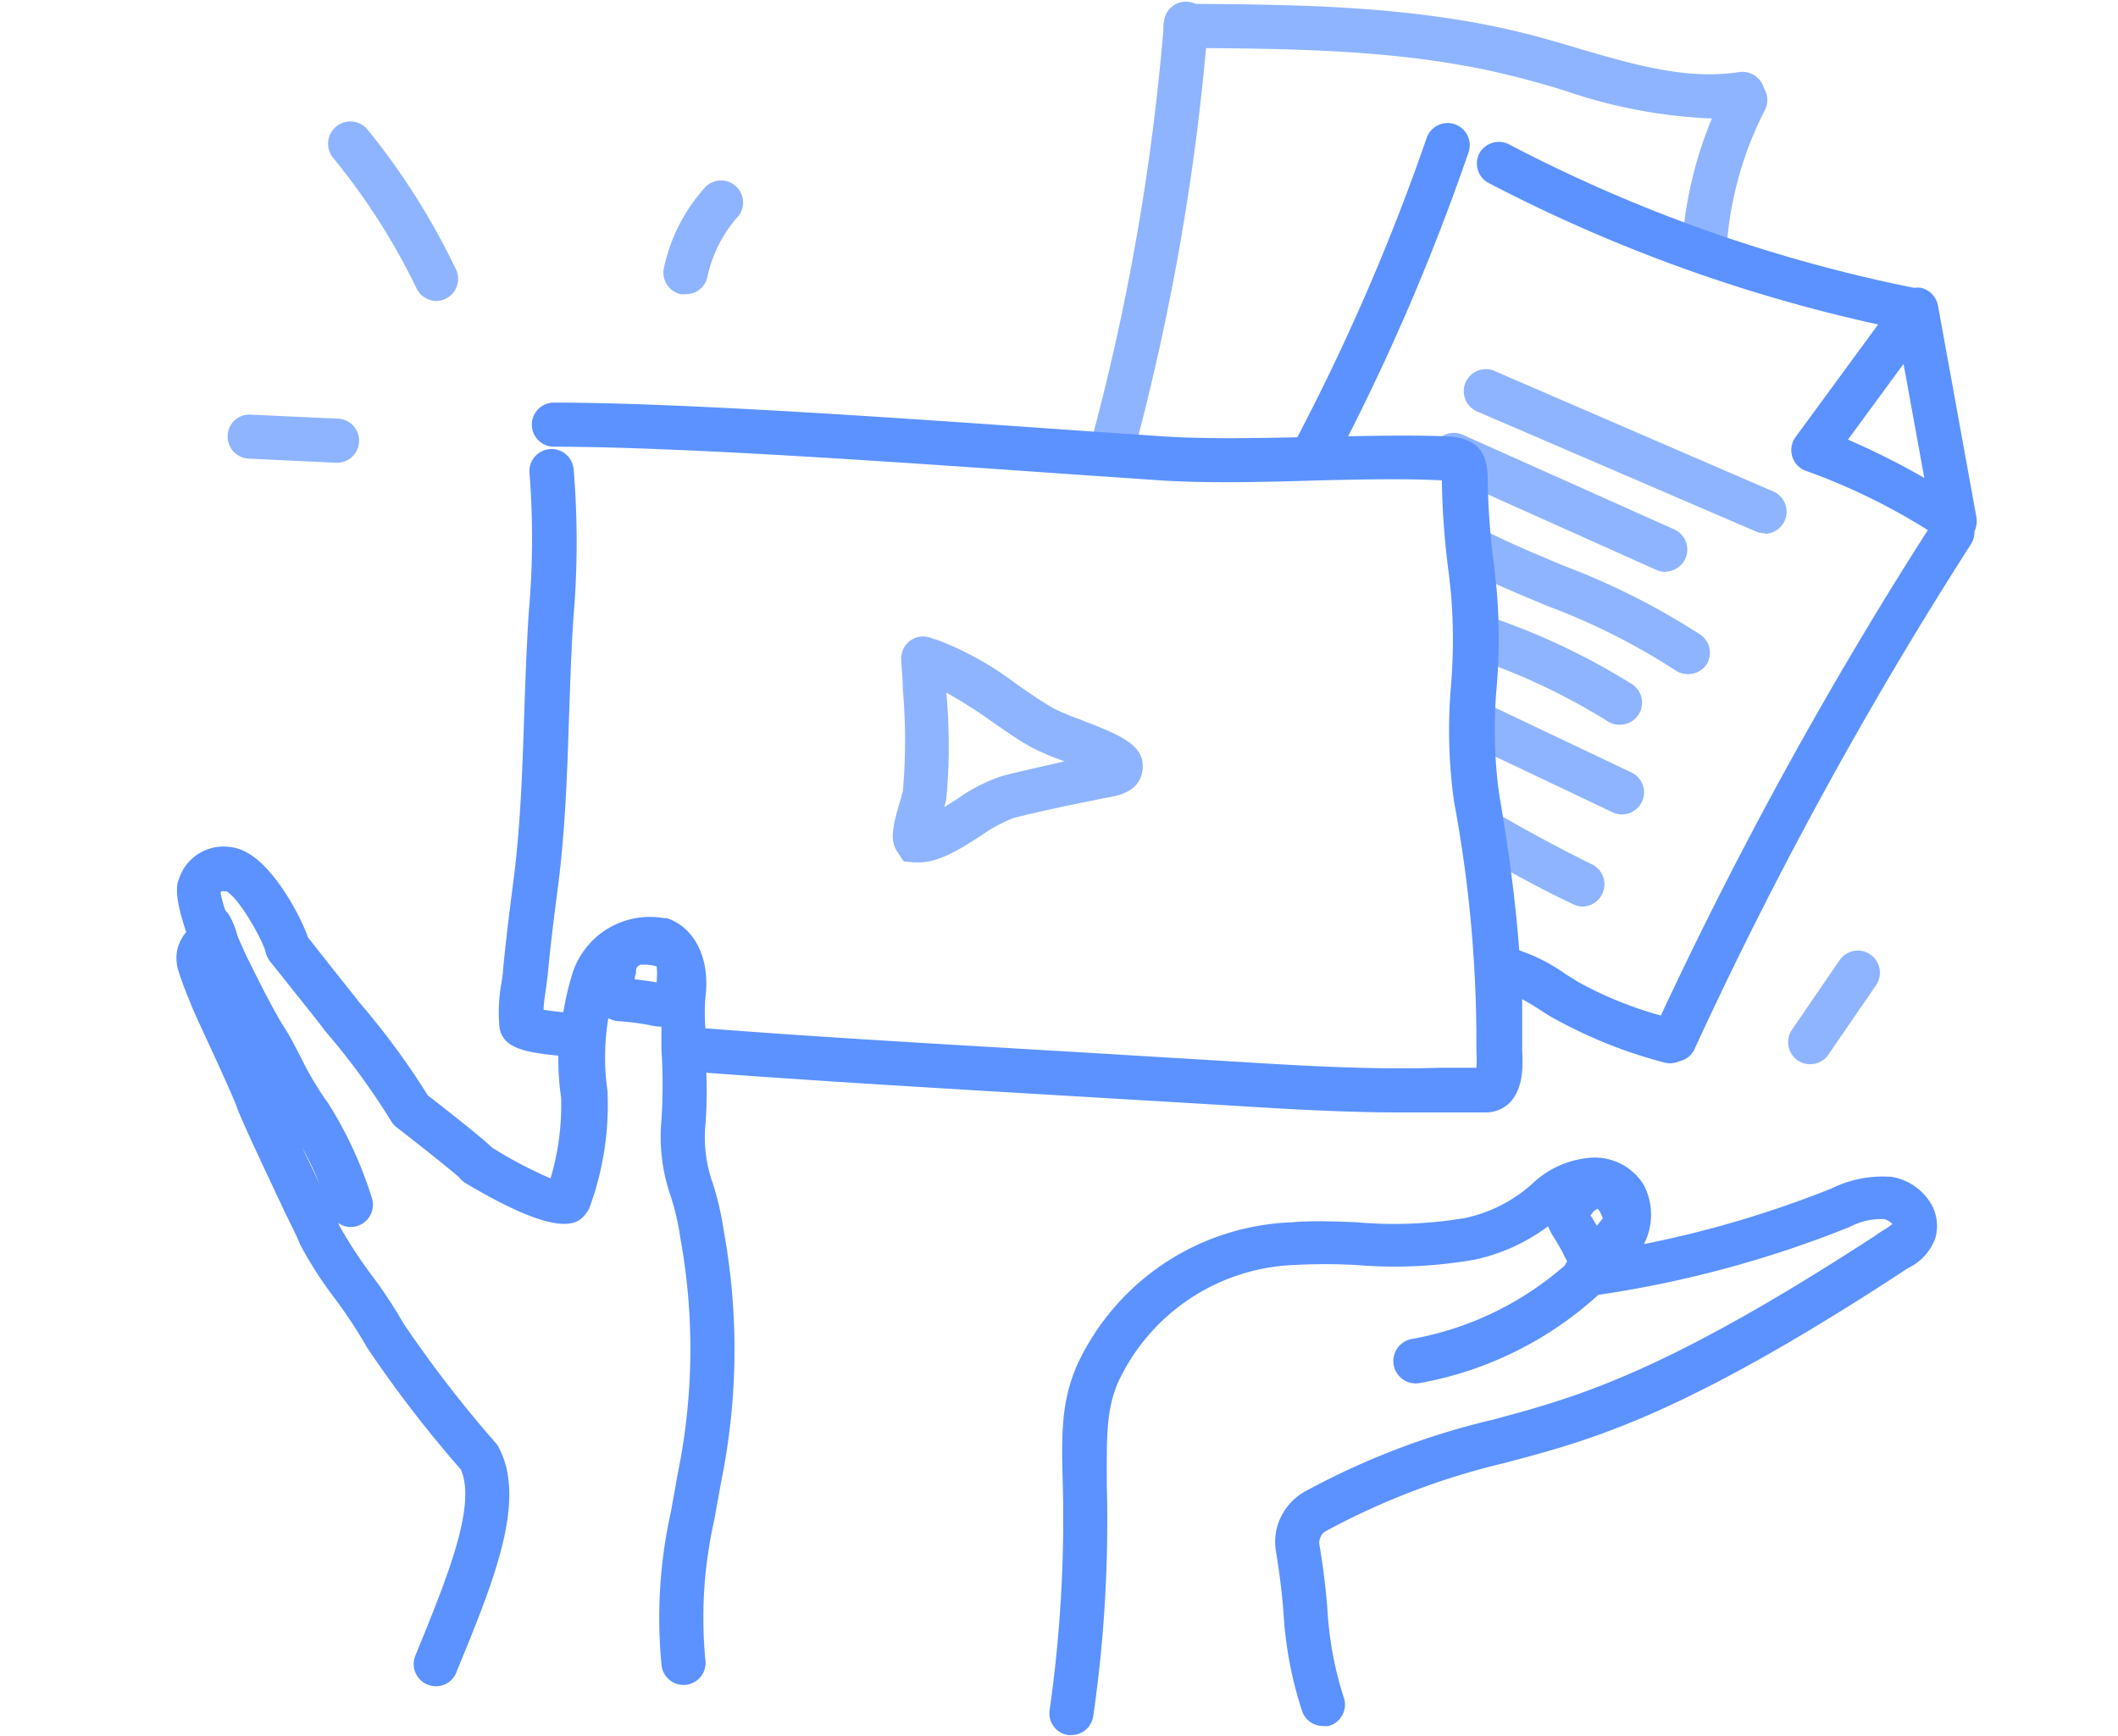
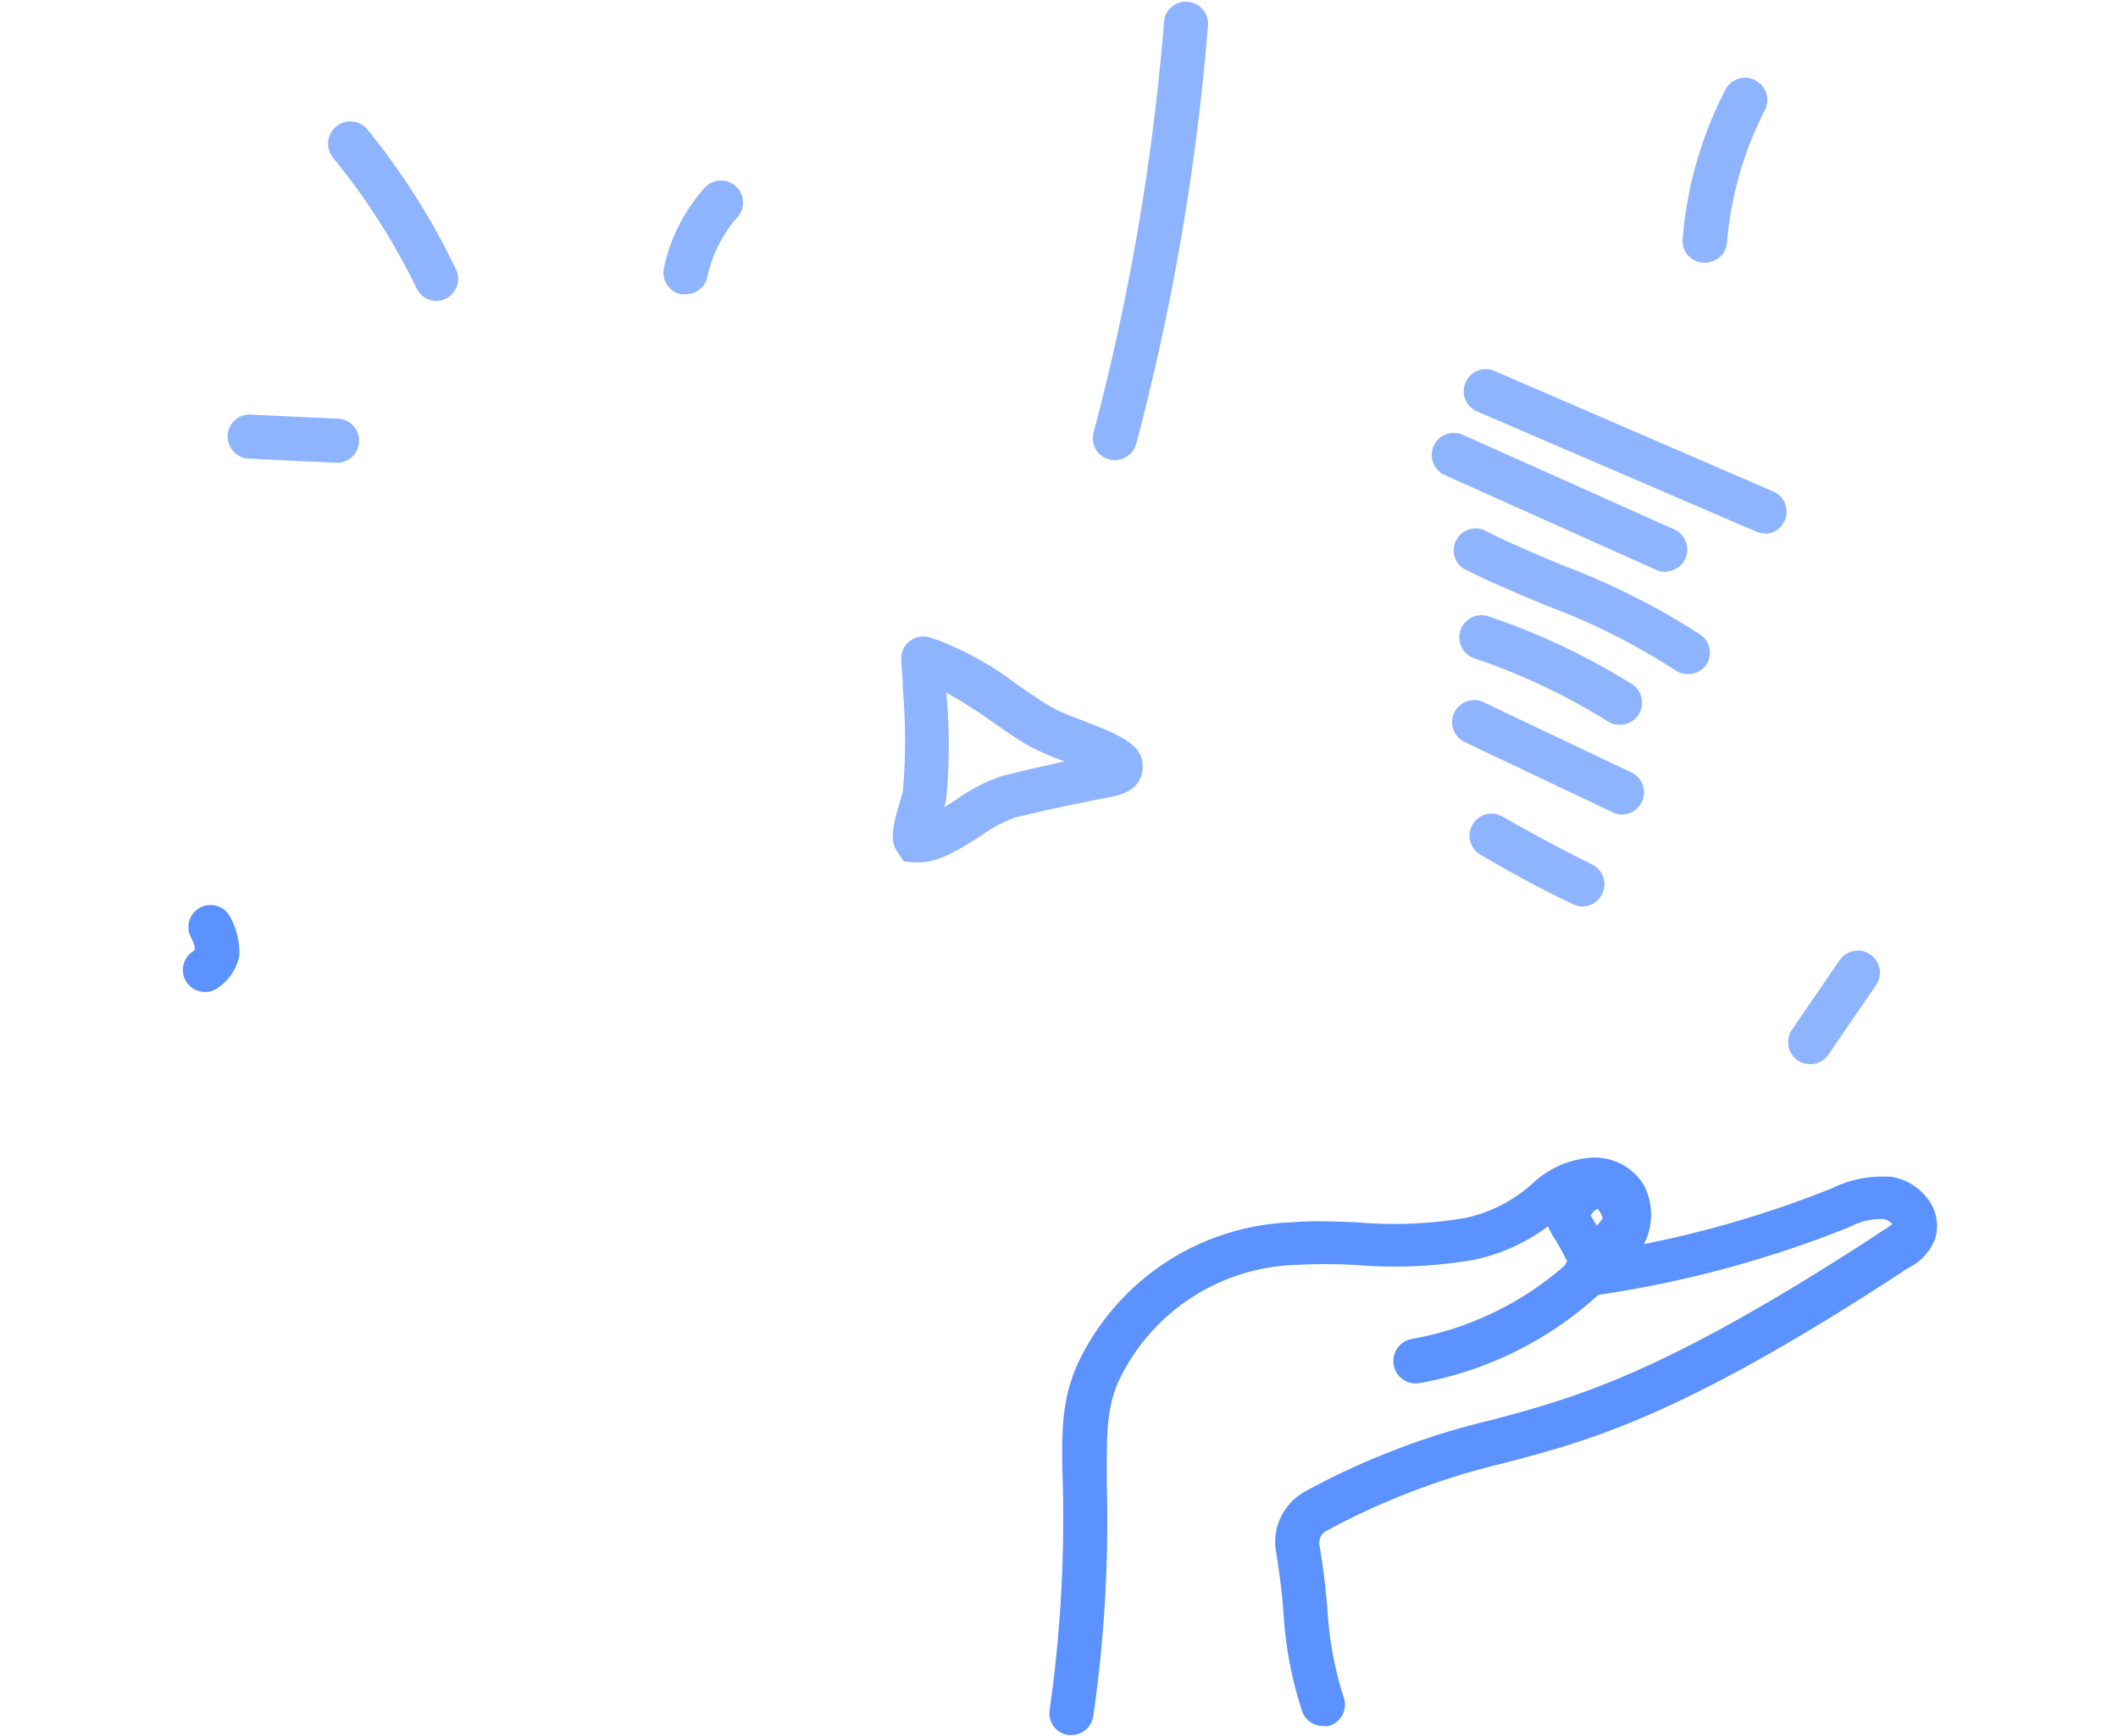
<svg xmlns="http://www.w3.org/2000/svg" id="Calque_1" data-name="Calque 1" viewBox="0 0 144 118">
  <defs>
    <style>.cls-1{fill:#8fb4ff}.cls-2{fill:#5c92ff}</style>
  </defs>
  <path d="M115.89 17.86h-.11a1.49 1.49 0 0 1-1.38-1.61 26.8 26.8 0 0 1 2.89-10.12A1.5 1.5 0 1 1 120 7.47a24 24 0 0 0-2.58 9 1.5 1.5 0 0 1-1.53 1.39" class="cls-1" />
-   <path d="M116.2 8.05a35.2 35.2 0 0 1-9.85-1.9c-1-.31-2.1-.62-3.15-.89-7.33-1.9-15.08-1.95-22.59-2a1.5 1.5 0 0 1 0-3C88.32.31 96.26.37 104 2.35c1.08.28 2.16.6 3.24.92 3.82 1.12 7.42 2.18 11 1.63a1.5 1.5 0 0 1 .45 3 16 16 0 0 1-2.49.15" class="cls-1" />
  <path d="M75.8 31.28a1.3 1.3 0 0 1-.39-.05 1.49 1.49 0 0 1-1.06-1.83 158 158 0 0 0 4.79-27.9A1.48 1.48 0 0 1 80.75.12a1.5 1.5 0 0 1 1.38 1.61 162 162 0 0 1-4.88 28.44 1.5 1.5 0 0 1-1.45 1.11M120 36.26a1.6 1.6 0 0 1-.6-.12L100.49 28a1.5 1.5 0 1 1 1.19-2.75l18.9 8.17a1.5 1.5 0 0 1-.59 2.87ZM113.24 38.88a1.5 1.5 0 0 1-.62-.13L98.23 32.3a1.5 1.5 0 0 1 1.23-2.74L113.85 36a1.5 1.5 0 0 1-.61 2.86ZM114.75 45.83a1.5 1.5 0 0 1-.86-.27 45 45 0 0 0-8.73-4.38c-1.89-.79-3.84-1.6-5.71-2.55a1.5 1.5 0 0 1 1.37-2.63c1.76.9 3.66 1.69 5.49 2.46a48.6 48.6 0 0 1 9.3 4.69 1.49 1.49 0 0 1 .37 2.09 1.52 1.52 0 0 1-1.23.59M110.1 49.27a1.4 1.4 0 0 1-.79-.23 43.3 43.3 0 0 0-9.09-4.29 1.5 1.5 0 1 1 1-2.84 46.3 46.3 0 0 1 9.72 4.59 1.5 1.5 0 0 1-.8 2.77ZM110.29 55.37a1.4 1.4 0 0 1-.64-.14l-10-4.75a1.5 1.5 0 1 1 1.28-2.71l10 4.75a1.5 1.5 0 0 1-.64 2.85M107.62 61.63a1.5 1.5 0 0 1-.65-.15c-2.12-1-4.22-2.14-6.24-3.33a1.5 1.5 0 1 1 1.52-2.58c2 1.14 4 2.22 6 3.2a1.51 1.51 0 0 1-.65 2.86ZM62.46 58.63h-.31l-.71-.07-.44-.66c-.53-.79-.31-1.8.29-3.74 0-.13.07-.24.09-.32a40 40 0 0 0 0-7c0-.68-.08-1.34-.11-2a1.5 1.5 0 0 1 1.43-1.57 1.7 1.7 0 0 1 .77.17l.25.06a21.6 21.6 0 0 1 5.38 3c.89.62 1.73 1.2 2.57 1.68a18 18 0 0 0 1.78.74c2.54 1 4.37 1.65 4.24 3.33s-1.89 1.88-2.55 2c-1.92.39-4.09.82-6.22 1.36a10.2 10.2 0 0 0-2.22 1.2c-1.43.92-2.84 1.82-4.24 1.82m1.88-11.54a39.4 39.4 0 0 1 0 7.21c0 .07-.06.28-.14.57l.86-.54a11.6 11.6 0 0 1 3.09-1.58c1.45-.37 2.89-.68 4.27-1h-.06a18 18 0 0 1-2.21-.93c-1-.55-1.89-1.2-2.79-1.82a32 32 0 0 0-3.02-1.91M29.68 20.46a1.5 1.5 0 0 1-1.35-.84 44.9 44.9 0 0 0-5.69-8.9A1.5 1.5 0 0 1 25 8.82a48 48 0 0 1 6 9.49 1.5 1.5 0 0 1-1.35 2.15ZM22.88 31.46h-.07l-5.9-.28a1.5 1.5 0 0 1-1.43-1.57 1.47 1.47 0 0 1 1.57-1.42l5.9.27a1.5 1.5 0 0 1-.07 3M46.6 20a1.2 1.2 0 0 1-.32 0 1.5 1.5 0 0 1-1.14-1.79A11.86 11.86 0 0 1 48 12.67a1.5 1.5 0 0 1 2.22 2 9 9 0 0 0-2.11 4.09A1.49 1.49 0 0 1 46.6 20M123.07 72.35a1.5 1.5 0 0 1-.85-.26 1.51 1.51 0 0 1-.39-2.08l3.24-4.73a1.5 1.5 0 1 1 2.48 1.7l-3.24 4.72a1.48 1.48 0 0 1-1.24.65" class="cls-1" />
-   <path d="m134.38 35.19-2.62-14.42a1.53 1.53 0 0 0-1.14-1.2 1.6 1.6 0 0 0-.48 0 103.2 103.2 0 0 1-27.57-9.77 1.52 1.52 0 0 0-2 .64 1.5 1.5 0 0 0 .64 2 106.5 106.5 0 0 0 26.48 9.62l-5.61 7.65a1.5 1.5 0 0 0 .79 2.33 42.6 42.6 0 0 1 8.2 4 284 284 0 0 0-18.15 33 25.7 25.7 0 0 1-5.62-2.28l-.88-.55a12 12 0 0 0-3.13-1.6c-.29-3.88-.84-7.55-1.36-10.59a32.4 32.4 0 0 1-.18-7.23 39.5 39.5 0 0 0 0-6.78l-.14-1.29a51 51 0 0 1-.46-6c0-1.43-.23-3-2.92-3.06-2-.07-4.2-.05-6.57 0a151 151 0 0 0 8.18-19.29 1.5 1.5 0 1 0-2.84-1 148 148 0 0 1-8.8 20.36c-3.23.07-6.46.11-9.07-.06l-7-.48c-10.91-.77-25.85-1.82-34.47-1.82a1.5 1.5 0 0 0 0 3c8.52 0 23.39 1.05 34.26 1.81l7 .48c3.11.2 7 .12 10.71 0 3.07-.07 6-.13 8.4 0v.08a54 54 0 0 0 .48 6.31l.14 1.28a38 38 0 0 1 0 6.3 35 35 0 0 0 .21 7.88 89 89 0 0 1 1.52 16.32v.61a9 9 0 0 1 0 1.15h-2.42c-4.73.15-9.56-.14-14.22-.43l-10.78-.65c-8.53-.5-17.32-1-25-1.6a13 13 0 0 1 0-2.09c.37-3-1-4.89-2.63-5.4h-.19a5.53 5.53 0 0 0-6.2 3.69 20 20 0 0 0-.64 2.71c-.61-.06-1.05-.12-1.34-.17 0-.44.09-.93.15-1.38s.1-.72.13-1c.18-2 .44-4 .69-5.94.51-3.93.64-7.87.76-11.68.08-2.24.15-4.56.31-6.83a60 60 0 0 0 0-9.93 1.5 1.5 0 0 0-3 .29 56.4 56.4 0 0 1-.05 9.44c-.15 2.32-.23 4.66-.31 6.93-.12 3.74-.25 7.61-.74 11.39-.25 1.93-.51 4-.7 6 0 .29-.07.59-.11.91a11 11 0 0 0-.13 3c.22 1.39 1.67 1.69 4 1.92a18.4 18.4 0 0 0 .19 2.87 17.4 17.4 0 0 1-.72 5.47 28 28 0 0 1-4-2.11c-.44-.43-1.5-1.32-4.35-3.54a51 51 0 0 0-4.64-6.3c-.23-.31-1-1.25-3.5-4.43-.53-1.54-2.29-4.73-4.08-5.73a3.1 3.1 0 0 0-1.34-.43 3.19 3.19 0 0 0-2.66 1 3.1 3.1 0 0 0-.67 1.13c-.19.4-.37 1.18.47 3.67a2.3 2.3 0 0 0-.31.44 2.7 2.7 0 0 0-.35 1.12 3 3 0 0 0 .13 1.07c.23.73.51 1.46.81 2.16.11.32.35.86 1.12 2.52S15.64 74.12 16 75c.43 1.23 2 4.49 3.22 7.1.52 1.09 1 2 1.18 2.5a27 27 0 0 0 2.41 3.74 33 33 0 0 1 2.06 3.12 1 1 0 0 0 .09.16 82 82 0 0 0 6.37 8.28c1.09 2.46-.94 7.4-3.08 12.63a1.51 1.51 0 0 0 .82 2 1.6 1.6 0 0 0 .57.11 1.48 1.48 0 0 0 1.38-.93c2.57-6.25 4.79-11.66 2.9-15.29a1.2 1.2 0 0 0-.2-.3A82 82 0 0 1 27.45 90a32 32 0 0 0-2.25-3.4 29.5 29.5 0 0 1-2.11-3.24l-.1-.22a1.5 1.5 0 0 0 .85.28 1.8 1.8 0 0 0 .45-.07 1.51 1.51 0 0 0 1-1.88 27 27 0 0 0-3-6.5l-.07-.09A22 22 0 0 1 20.51 72c-.4-.78-.78-1.53-1.17-2.13-.71-1.1-1.83-3.35-2.31-4.32l-.16-.32c-.39-.78-1.29-2.92-1.3-2.95a1.4 1.4 0 0 0-.25-.38 10 10 0 0 1-.32-1.17v-.08l.08-.06h.3c.86.44 2.4 3.19 2.66 4.06a1.6 1.6 0 0 0 .31.7c1.6 2 3.41 4.27 3.56 4.48l.15.21a48 48 0 0 1 4.54 6.19 1.5 1.5 0 0 0 .35.4c1.8 1.39 3.92 3.08 4.31 3.46a1.4 1.4 0 0 0 .4.35c6.87 4.09 7.8 2.65 8.3 1.88a1.4 1.4 0 0 0 .15-.3 20.2 20.2 0 0 0 1.2-7.63 1 1 0 0 0 0-.17 16 16 0 0 1 .05-5 1.6 1.6 0 0 0 .79.21 18 18 0 0 1 2 .26 3.6 3.6 0 0 0 .82.11v1.54a37 37 0 0 1 0 4.82 12.25 12.25 0 0 0 .62 5.13 17 17 0 0 1 .66 2.84 42.2 42.2 0 0 1-.16 16c-.18 1-.34 1.88-.47 2.62a33.1 33.1 0 0 0-.65 10.37 1.5 1.5 0 1 0 3-.14 30.2 30.2 0 0 1 .6-9.68c.13-.75.29-1.61.47-2.61a45 45 0 0 0 .17-17 20.3 20.3 0 0 0-.74-3.22 9.3 9.3 0 0 1-.51-4 30 30 0 0 0 .06-3.54c7.63.57 16.3 1.08 24.72 1.58l10.77.64c3.83.24 7.77.48 11.73.48H101a2.32 2.32 0 0 0 1.68-.7c.92-1 .86-2.54.81-3.57v-3.43c.43.23.88.51 1.33.8s.64.41 1 .6a32.3 32.3 0 0 0 7.31 2.9 1.6 1.6 0 0 0 .43.06 1.6 1.6 0 0 0 .6-.14 1.45 1.45 0 0 0 1.05-.83A283 283 0 0 1 134 37a1.5 1.5 0 0 0 .24-.88 1.6 1.6 0 0 0 .14-.93M21.72 80.47 20.54 78a25 25 0 0 1 1.18 2.47m22.92-13.68c-.44-.08-1-.16-1.49-.21a1.3 1.3 0 0 1 .09-.42v-.23a.44.44 0 0 1 .15-.25.4.4 0 0 1 .27-.1h.15a3.2 3.2 0 0 1 .83.12c.05.37.03.73 0 1.09m81-36.9 3.78-5.15 1.41 7.75a52 52 0 0 0-5.18-2.6Z" class="cls-2" />
  <path d="M13.93 67.44a1.5 1.5 0 0 1-.81-2.76l.14-.14a2.2 2.2 0 0 0-.26-.78 1.5 1.5 0 0 1 2.63-1.46 5.24 5.24 0 0 1 .65 2.48 1.5 1.5 0 0 1-.06.42 3.47 3.47 0 0 1-1.47 2 1.46 1.46 0 0 1-.82.24M131.19 81.68a3.88 3.88 0 0 0-2.62-1.68h-.15a7.76 7.76 0 0 0-3.9.8 72.4 72.4 0 0 1-12.75 3.78 4.37 4.37 0 0 0 0-4 3.91 3.91 0 0 0-3.85-1.85 6.44 6.44 0 0 0-3.66 1.67 9.9 9.9 0 0 1-4.67 2.41 29 29 0 0 1-7.32.29c-1.47-.06-3-.13-4.44 0a16.74 16.74 0 0 0-14.57 9.64c-1.13 2.54-1.1 4.82-1 8.26a92 92 0 0 1-.9 15.27 1.49 1.49 0 0 0 1.28 1.69h.2a1.51 1.51 0 0 0 1.49-1.29 92.6 92.6 0 0 0 .92-15.72c0-3.16-.07-5.06.78-7A13.79 13.79 0 0 1 88 86a39 39 0 0 1 4.18 0 31.6 31.6 0 0 0 8.07-.36 12.8 12.8 0 0 0 5-2.27 5.3 5.3 0 0 0 .5.92c.19.32.45.76.56 1a4 4 0 0 0 .24.45 3 3 0 0 0-.16.29 21.5 21.5 0 0 1-10.4 5 1.5 1.5 0 0 0 .53 3 24.43 24.43 0 0 0 12.15-6 75 75 0 0 0 17-4.58l.13-.06a4.66 4.66 0 0 1 2.32-.51 1.4 1.4 0 0 1 .54.33 4 4 0 0 1-.58.41 7 7 0 0 0-.59.39c-14.55 9.47-20.4 11-26 12.51a51 51 0 0 0-12.71 4.85 3.9 3.9 0 0 0-1.69 1.76 3.83 3.83 0 0 0-.33 2.39c.38 2.38.46 3.56.53 4.51a26 26 0 0 0 1.21 6.21 1.49 1.49 0 0 0 1.45 1.1 1.3 1.3 0 0 0 .39 0 1.51 1.51 0 0 0 1.05-1.85 23.7 23.7 0 0 1-1.11-5.63 47 47 0 0 0-.57-4.81.94.94 0 0 1 .08-.57.84.84 0 0 1 .4-.41 49.2 49.2 0 0 1 12.07-4.6c5.88-1.55 12-3.16 27-12.95.15-.11.31-.21.47-.31a3.66 3.66 0 0 0 1.84-2 3 3 0 0 0-.38-2.53m-22.94.81a.64.64 0 0 1 .25-.24l.12-.08a1.9 1.9 0 0 1 .35.66l-.4.5-.31-.51-.12-.2a1 1 0 0 0 .11-.13" class="cls-2" />
</svg>